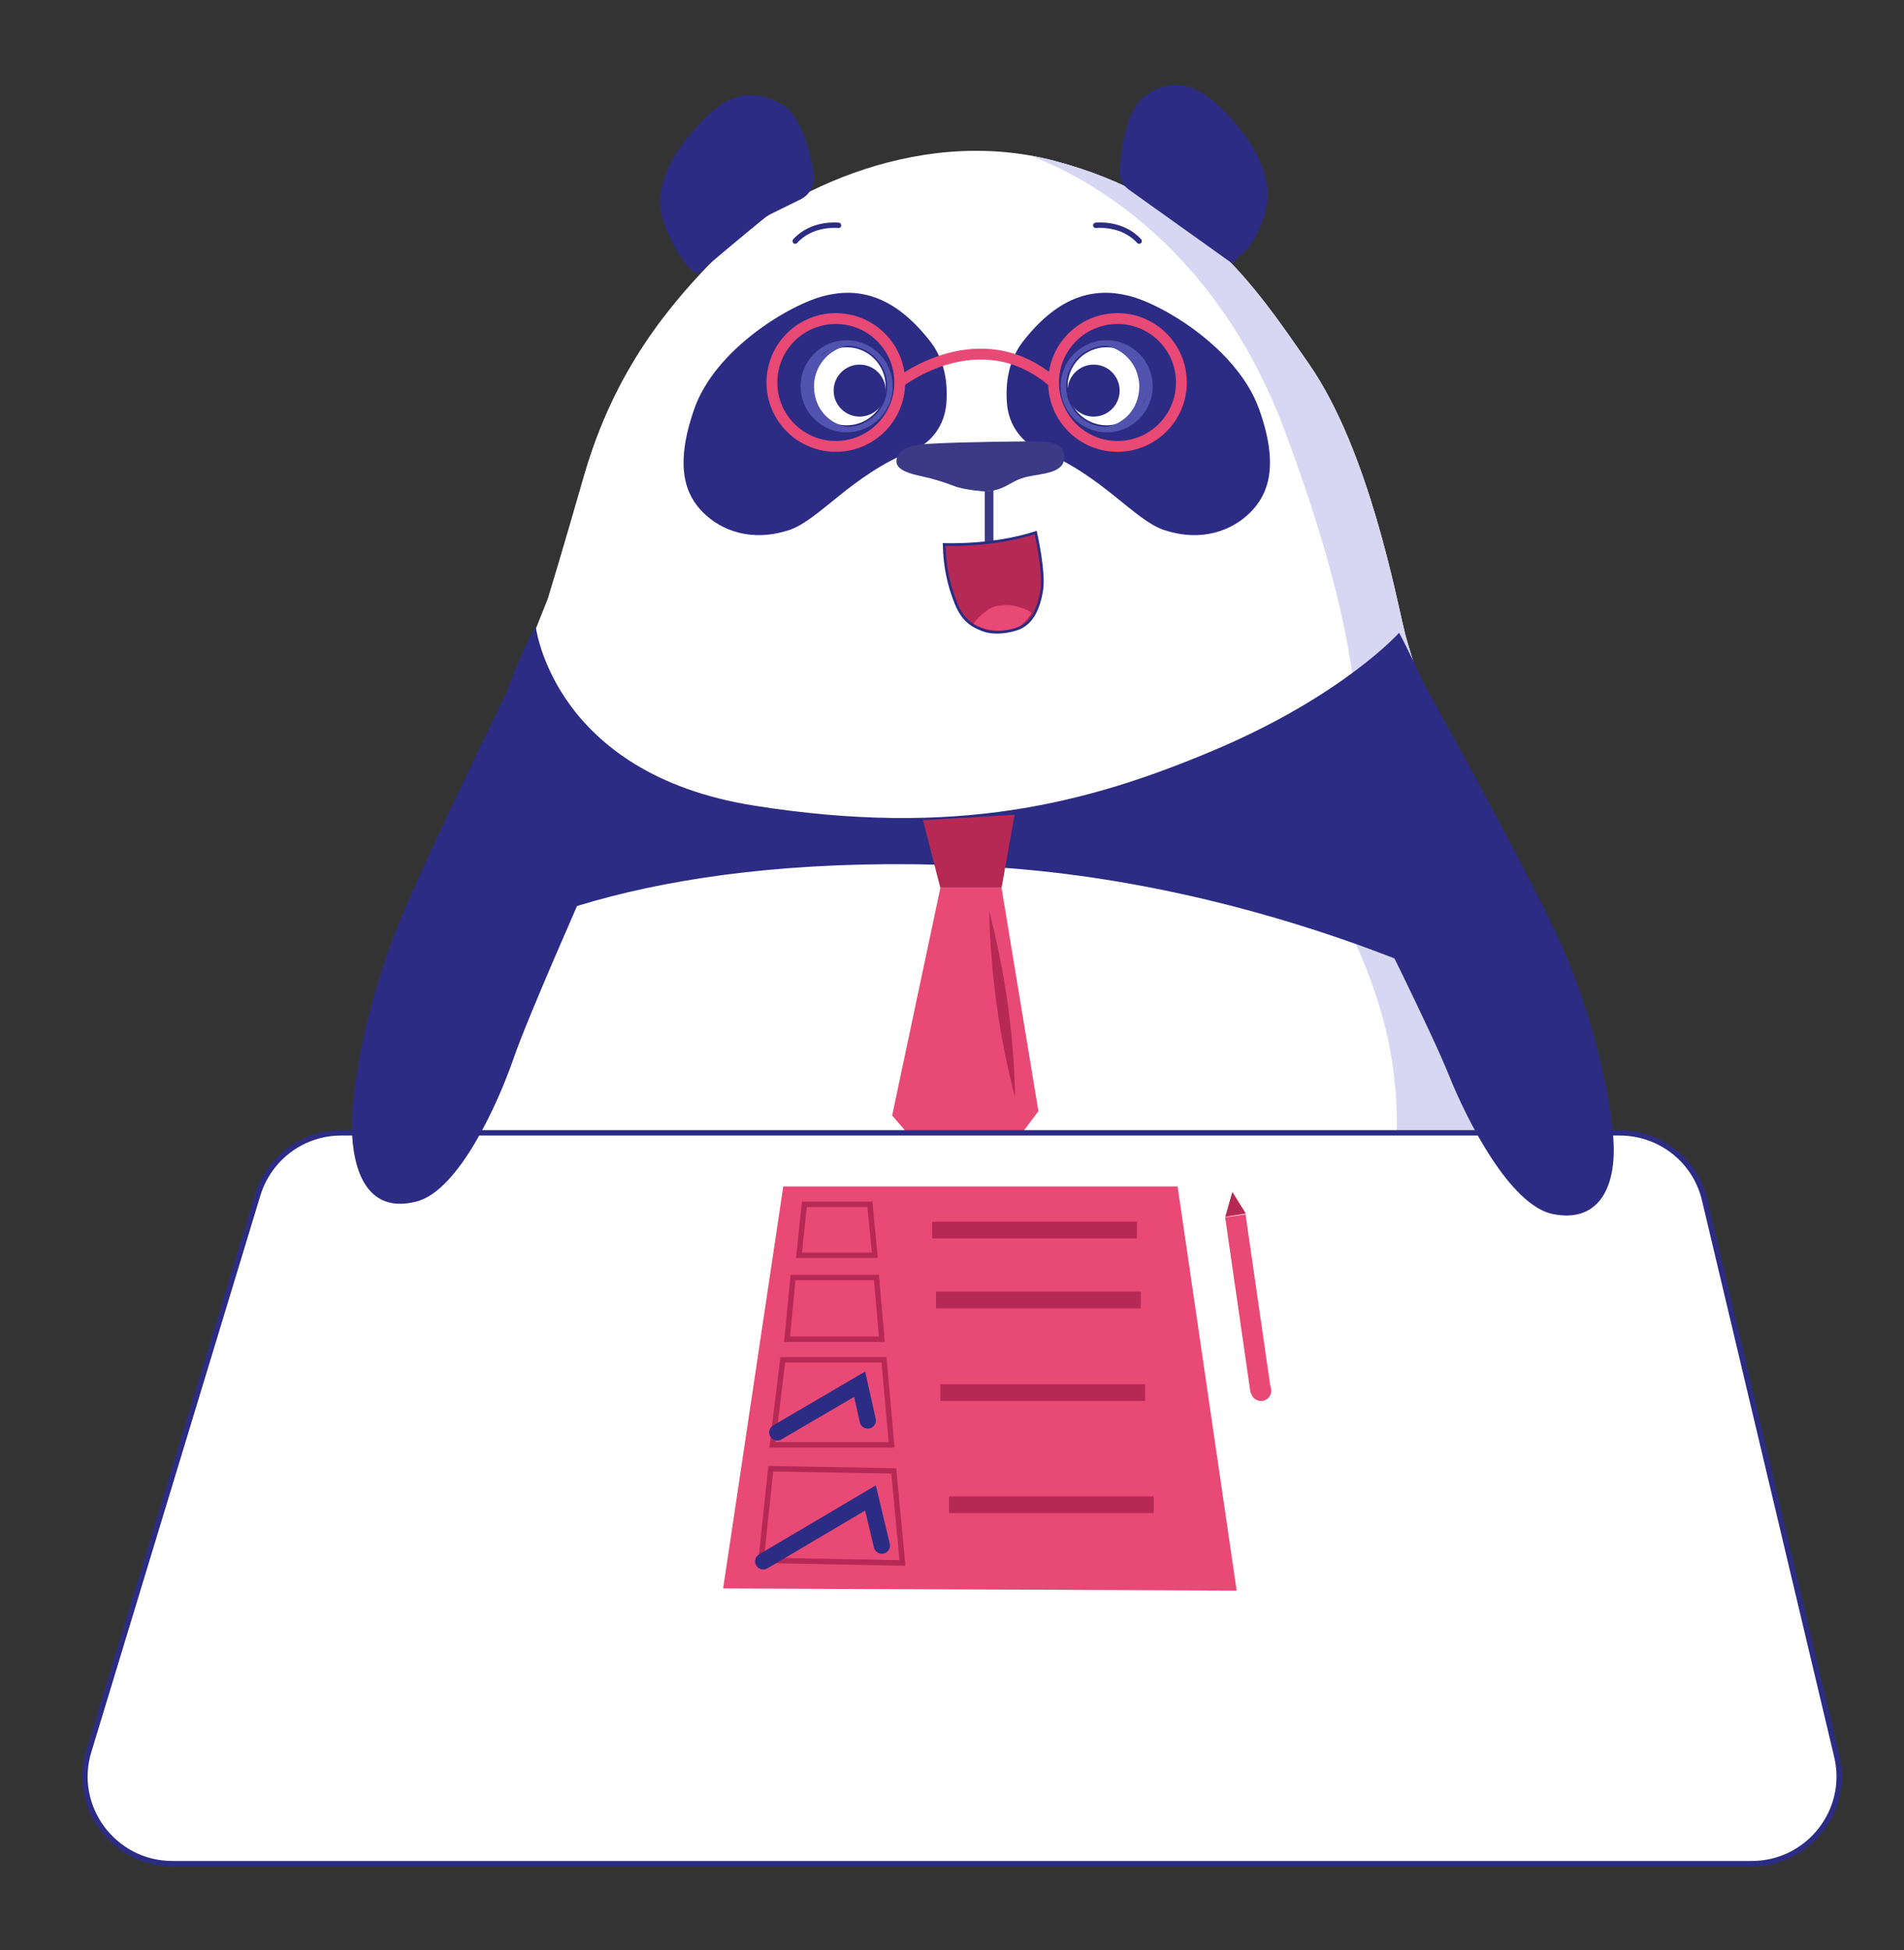
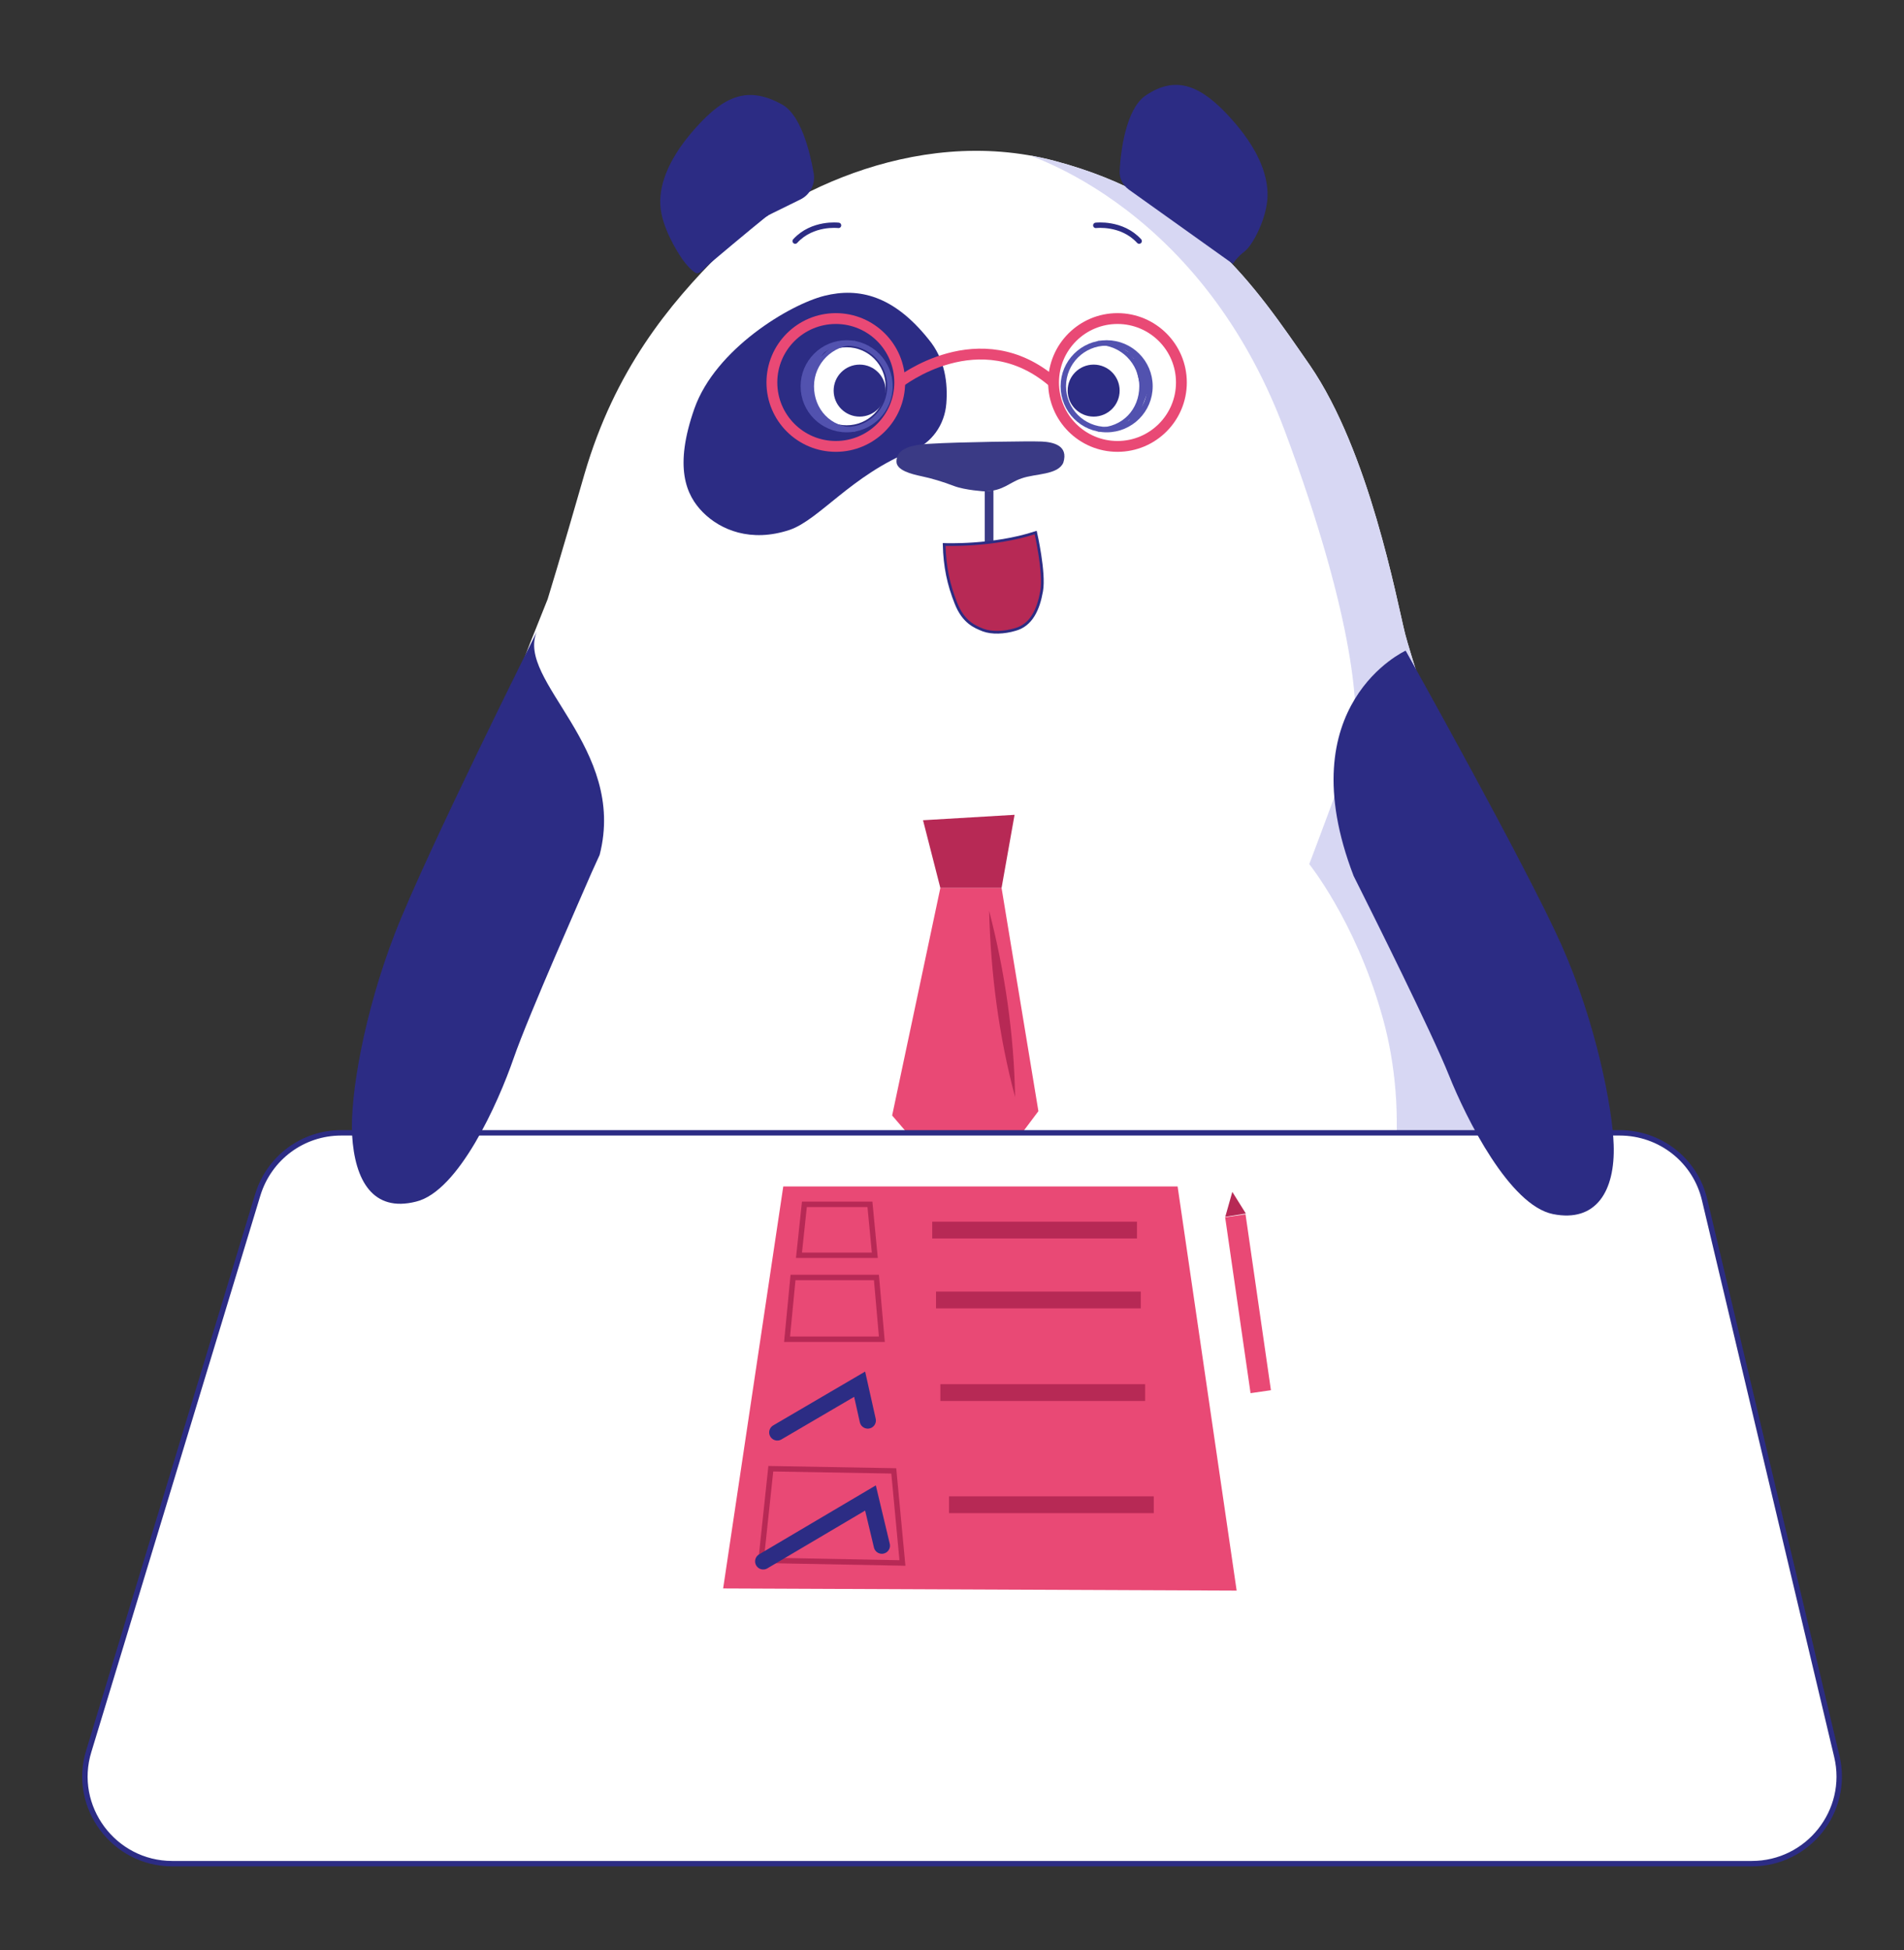
<svg xmlns="http://www.w3.org/2000/svg" xmlns:xlink="http://www.w3.org/1999/xlink" version="1.1" id="panda" x="0px" y="0px" viewBox="0 0 351.5 360" style="enable-background:new 0 0 351.5 360;" xml:space="preserve">
  <rect x="0" y="0" width="351.5" height="360" fill="#333333" stroke="none" />
  <style type="text/css">
	.st0{fill:#FFFFFF;}
	.st1{clip-path:url(#SVGID_00000176736876373733068190000015487532519207666866_);fill:#D7D7F3;}
	.st2{fill:#2C2C84;}
	.st3{fill:none;stroke:#2C2C84;stroke-linecap:round;stroke-miterlimit:10;}
	.st4{fill:#3A3A85;}
	.st5{fill:#B72955;}
	.st6{clip-path:url(#SVGID_00000008131238223239604850000004519056723976625562_);fill:#E94975;}
	.st7{fill:none;stroke:#2C2C84;stroke-width:0.5;stroke-miterlimit:10;}
	.st8{fill:none;stroke:#5252AF;stroke-miterlimit:10;}
	.st9{fill:none;stroke:#5252AF;stroke-width:0.75;stroke-miterlimit:10;}
	.st10{fill:#5252AF;}
	.st11{fill:none;stroke:#E94975;stroke-width:2;stroke-miterlimit:10;}
	.st12{fill:#E94975;}
	.st13{fill:#FFFFFF;stroke:#2C2C84;stroke-miterlimit:10;}
	.st14{fill:none;stroke:#B72955;stroke-miterlimit:10;}
	.st15{fill:none;stroke:#2C2C84;stroke-width:3;stroke-linecap:round;stroke-miterlimit:10;}
</style>
  <g id="corps">
    <g>
      <g>
        <path id="XMLID_00000160162192031099751910000003446381760129017526_" class="st0" d="M83.5,161.7c0,0-8,32-8,48     c0,21.8,5.2,40.9,11.2,54.4c6.5,14.5,14.4,24,54.4,36.8s89.7,0.3,104-9.6c13.5-9.4,23.3-21.6,28.9-34c6.7-14.8,7.8-52.3,6.2-66.7     c-1.6-14.4-19.2-67.2-20.8-73.6c-1.6-6.4-6.6-33.6-17.6-49.6c-10.4-15-20.7-30.7-47.1-37.7s-52,7.3-61.6,16.9     s-19.6,21.7-25.2,40.9c-4.6,16-6.8,23.1-6.8,23.1l-3.2,8C97.9,118.5,85.1,152.1,83.5,161.7z" />
      </g>
      <g>
        <g>
          <g>
            <defs>
              <path id="SVGID_1_" d="M83.5,161.7c0,0-8,32-8,48c0,21.8,5.2,40.9,11.2,54.4c6.5,14.5,14.4,24,54.4,36.8s89.7,0.3,104-9.6        c13.5-9.4,23.3-21.6,28.9-34c6.7-14.8,7.8-52.3,6.2-66.7c-1.6-14.4-19.2-67.2-20.8-73.6c-1.6-6.4-6.6-33.6-17.6-49.6        c-10.4-15-20.7-30.7-47.1-37.7s-52,7.3-61.6,16.9s-19.6,21.7-25.2,40.9c-4.6,16-6.8,23.1-6.8,23.1l-3.2,8        C97.9,118.5,85.1,152.1,83.5,161.7z" />
            </defs>
            <clipPath id="SVGID_00000180358149631947135540000016744607967092877727_">
              <use xlink:href="#SVGID_1_" style="overflow:visible;" />
            </clipPath>
            <path style="clip-path:url(#SVGID_00000180358149631947135540000016744607967092877727_);fill:#D7D7F3;" d="M187.1,27.7       c0,0,33.8,8.5,50,51.6c13.5,36,13.8,53.2,12.8,57.3s-8.2,22.9-8.2,22.9s8.3,10.3,13.2,27.1c5,16.7,3.9,37.2-5,55.2       c-10.1,20.5-16.3,23.7-34.7,33.5c-11.9,6.3-36.9,9.8-70.2,10.5c-13.8,0.3-42.8-3.1-42.8-3.1l31.5,66.8L308,336.2l3.6-118.3       L300.3,86.1l-7.2-64.3l-61-9.8l-62.3,5.8L187.1,27.7" />
          </g>
        </g>
      </g>
    </g>
    <ellipse id="nombril" class="st2" cx="182.7" cy="247.2" rx="3.2" ry="2.4" />
  </g>
  <g id="visage">
    <path class="st2" d="M208.4,35c-1.1-0.8-1.8-2.1-1.7-3.5c0.2-3.8,1.2-11.3,4.7-13.8c5.9-4.1,10.6-1.6,15.7,4s7,10.5,6.9,14.5   s-2.6,8.8-4.1,10.1c-1.6,1.2-2.3,2.4-2.3,2.4L208.4,35z" />
    <path class="st2" d="M147.8,36.8c1.8-0.9,2.8-2.9,2.4-4.9c-0.7-4.1-2.4-10.7-5.8-12.6c-6.3-3.5-10.6-1.6-15.7,4   c-5.1,5.6-7,10.5-6.8,14.5s3,8.5,4.1,10.1c0.6,0.8,1.4,1.8,2.3,2.4c0.5,0.4,1.3-0.2,1.9-0.9c0.7-0.7,9-7.6,11-9.2   c0.2-0.2,0.5-0.3,0.7-0.5L147.8,36.8z" />
-     <path class="st2" d="M192.2,83.2c-3.6-1.4-6-4.8-6.3-8.7c-0.3-3.7,0.2-8.2,3.3-11.9c6.4-8,12.8-9.6,19.2-8s20,9.8,24,20.8   c3.9,10.8,1.6,16-1.6,19.2c-3.2,3.2-8.8,5.6-16,3.2C209.3,95.9,203.4,87.7,192.2,83.2z" />
    <path class="st2" d="M168.4,83.2c3.6-1.4,6-4.8,6.3-8.7c0.3-3.7-0.2-8.2-3.3-11.9c-6.4-8-12.8-9.6-19.2-8s-20.1,9.8-24,20.8   c-3.8,10.8-1.6,16,1.6,19.2c3.2,3.2,8.8,5.6,16,3.2C151.3,95.9,157.2,87.7,168.4,83.2z" />
    <path class="st3" d="M202.3,41.6c0,0,4.8-0.6,8,2.9" />
    <path class="st3" d="M154.8,41.6c0,0-4.8-0.6-8,2.9" />
    <path class="st4" d="M181.8,90.7c0,0-3.6-0.2-5.7-1s-4.1-1.4-6-1.8s-4.6-1.1-4.6-2.7c0-1.9,1.6-3.1,6.4-3.3   c4.8-0.3,18.3-0.5,20.4-0.4c2.1,0.1,5,0.7,4,3.9c-1,2.3-5.2,2-7.7,2.9C186.2,89.1,185.3,90.6,181.8,90.7z" />
    <polygon class="st4" points="181.8,90.7 181.8,100.4 183.4,100.4 183.4,90.5  " />
    <g id="bouche">
      <g>
        <path id="XMLID_00000044894530380275899470000000419007883569271223_" class="st5" d="M174.3,100.5c0,0,9,0.4,16.9-2.2     c0,0,1.7,7.4,1.1,10.8s-1.9,6.3-4.9,7.1c-2,0.6-4.3,0.7-5.9,0.1c-1.5-0.6-3.6-1.4-5-4.9S174.4,104.6,174.3,100.5z" />
      </g>
      <g>
        <g>
          <g>
            <defs>
-               <path id="SVGID_00000009571447850998460540000014677538299753644943_" d="M174.3,100.5c0,0,9,0.4,16.9-2.2        c0,0,1.7,7.4,1.1,10.8s-1.9,6.3-4.9,7.1c-2,0.6-4.3,0.7-5.9,0.1c-1.5-0.6-3.6-1.4-5-4.9S174.4,104.6,174.3,100.5z" />
-             </defs>
+               </defs>
            <clipPath id="SVGID_00000013879559709966986130000006612946973351311275_">
              <use xlink:href="#SVGID_00000009571447850998460540000014677538299753644943_" style="overflow:visible;" />
            </clipPath>
            <path style="clip-path:url(#SVGID_00000013879559709966986130000006612946973351311275_);fill:#E94975;" d="M179.7,115.1       c0,0,2.1-2.8,4.2-3.2c2.1-0.4,3.1-0.2,4.7,0.3c1.7,0.6,1.8,1,1.8,1s-1.5,2.5-3.3,2.9c-1.1,0.3-3.3,0.7-6.3-0.4       C179.6,115.3,179.7,115.1,179.7,115.1z" />
          </g>
        </g>
      </g>
      <g>
        <path id="XMLID_00000103962220621831562940000017513851011121990303_" class="st7" d="M174.3,100.5c0,0,9,0.4,16.9-2.2     c0,0,1.7,7.4,1.1,10.8s-1.9,6.3-4.9,7.1c-2,0.6-4.3,0.7-5.9,0.1c-1.5-0.6-3.6-1.4-5-4.9S174.4,104.6,174.3,100.5z" />
      </g>
    </g>
    <g id="OEIL_00000032638425445224904740000012354189077532146580_">
      <circle class="st0" cx="204.3" cy="71.3" r="7.2" />
      <circle class="st8" cx="204.3" cy="71.3" r="8" />
      <path class="st9" d="M202.7,63.3c4.4,0,8,3.6,8,8s-3.2,8-8,8" />
      <polygon class="st10" points="209.9,65.7 211.7,68.5 212.4,71 210,77.3 208.4,77.7 210.8,72.4 209.3,66.2 207.4,64.5   " />
      <circle class="st2" cx="201.9" cy="72.1" r="4.8" />
    </g>
    <g id="oeil_00000012439958535568033730000012257742901617794746_">
      <circle class="st0" cx="156.3" cy="71.3" r="7.2" />
      <circle class="st8" cx="156.3" cy="71.3" r="8" />
      <path class="st9" d="M157.9,63.3c-4.4,0-8,3.6-8,8s3.2,8,8,8" />
      <path class="st10" d="M150.4,66l-1.4,2.2l-0.7,2.5l2.3,6.3l1.9,0.9l-3.3-5.9l1.9-4.9c0.2-0.9,0.7-1.7,1.3-2.3l0.9-0.8l-1.8,0.9    C151,65.3,150.7,65.6,150.4,66z" />
      <polygon class="st10" points="150.7,65.7 148.3,71.3 149.5,75.5 150.7,75.5 149.9,71.3 150.6,68   " />
      <circle class="st2" cx="158.7" cy="72.1" r="4.8" />
    </g>
  </g>
  <path class="st2" d="M94.7,277.7c0,0,3.6,29.1,5.3,37.6c2.4,11.9,4.9,18,9.9,21c6.8,4.1,13.4,3.7,18.1,0.4c4.7-3.4,7.6-9.9,8.9-19.5  c1.3-9.6,1.5-17.2,1.5-17.2S107.6,292.5,94.7,277.7z" />
  <g id="accessoire">
-     <path class="st2" d="M258.3,116.8c0,0,21.7,40.6,21.1,70c0,0-44.4-24.6-100.6-27c-55.3-2.4-87.6,10.5-99.5,21.1   c0,0,9.2-46.7,19.6-65.3c0,0,3.1,27.2,40.3,33.1s61.5-0.3,85.1-10.3S258.3,116.8,258.3,116.8z" />
    <circle class="st11" cx="206.3" cy="70.6" r="11.8" />
    <circle class="st11" cx="154.3" cy="70.6" r="11.8" />
    <path class="st11" d="M166,70.6c0,0,14.9-11.8,28.5,0" />
    <g>
      <g>
        <polygon class="st5" points="170.4,151.4 187.3,150.4 184.9,163.9 173.6,163.9    " />
        <polygon class="st12" points="173.6,163.9 164.7,205.9 178.8,222.3 191.7,205.1 184.9,163.9    " />
      </g>
      <g>
        <path class="st5" d="M182.6,168.1c2.9,11.2,4.6,22.8,4.8,34.4C184.4,191.3,182.9,179.7,182.6,168.1L182.6,168.1z" />
      </g>
    </g>
  </g>
  <path class="st13" d="M323.4,344H31.8c-10.8,0-18.6-10.5-15.4-20.8l31.2-102.7c2.1-6.8,8.3-11.4,15.4-11.4h236  c7.5,0,14,5.1,15.7,12.4l24.4,102.7C341.5,334.3,333.8,344,323.4,344z" />
  <path class="st2" d="M249.9,161.7c0,0,0,0,1.6,3.2s12.8,25.6,16,33.6s11.2,24,19.2,25.6s11.5-4.3,11.2-12.8  c-0.2-6.6-3.2-22.4-9.6-36.8c-6.4-14.4-28.8-54.4-28.8-54.4S237.7,130,249.9,161.7z" />
  <path class="st2" d="M110.7,157.8c0,0,0,0-1.5,3.3c-1.4,3.3-11.6,26.2-14.4,34.3s-10.1,24.5-18,26.4c-7.9,2-11.3-3.8-11.8-12.3  c-0.4-7.2,2.2-22.5,7.9-37.2c5.7-14.7,26.2-55.7,26.2-55.7C95.2,125.7,115.8,138,110.7,157.8z" />
  <polygon class="st12" points="228.3,293.6 133.5,293.2 144.6,219 217.4,219 " />
  <g>
    <rect x="228.5" y="224.1" transform="matrix(0.99 -0.143 0.143 0.99 -32.086 35.498)" class="st12" width="3.8" height="32.8" />
    <polygon class="st5" points="227.5,220 230,224 226.2,224.6  " />
-     <ellipse class="st12" cx="232.8" cy="256.7" rx="1.9" ry="1.9" />
  </g>
  <polygon class="st14" points="161.5,231.7 147.5,231.7 148.5,222.3 160.6,222.3 " />
  <polygon class="st14" points="162.8,247.2 145.3,247.2 146.4,235.8 161.8,235.8 " />
-   <polygon class="st14" points="164.6,266.7 142.6,266.7 144.5,251 163.2,251 " />
  <polygon class="st14" points="166.6,288.5 140.5,288 142.3,271.1 165,271.5 " />
  <rect x="172.1" y="225.5" class="st5" width="37.8" height="3.1" />
  <rect x="172.8" y="238.4" class="st5" width="37.8" height="3.1" />
  <rect x="173.6" y="255.5" class="st5" width="37.8" height="3.1" />
  <rect x="175.2" y="276.2" class="st5" width="37.8" height="3.1" />
  <polyline class="st15" points="162.8,285.3 160.7,276.5 140.9,288.2 " />
  <polyline class="st15" points="160.2,262.2 158.7,255.5 143.5,264.4 " />
</svg>